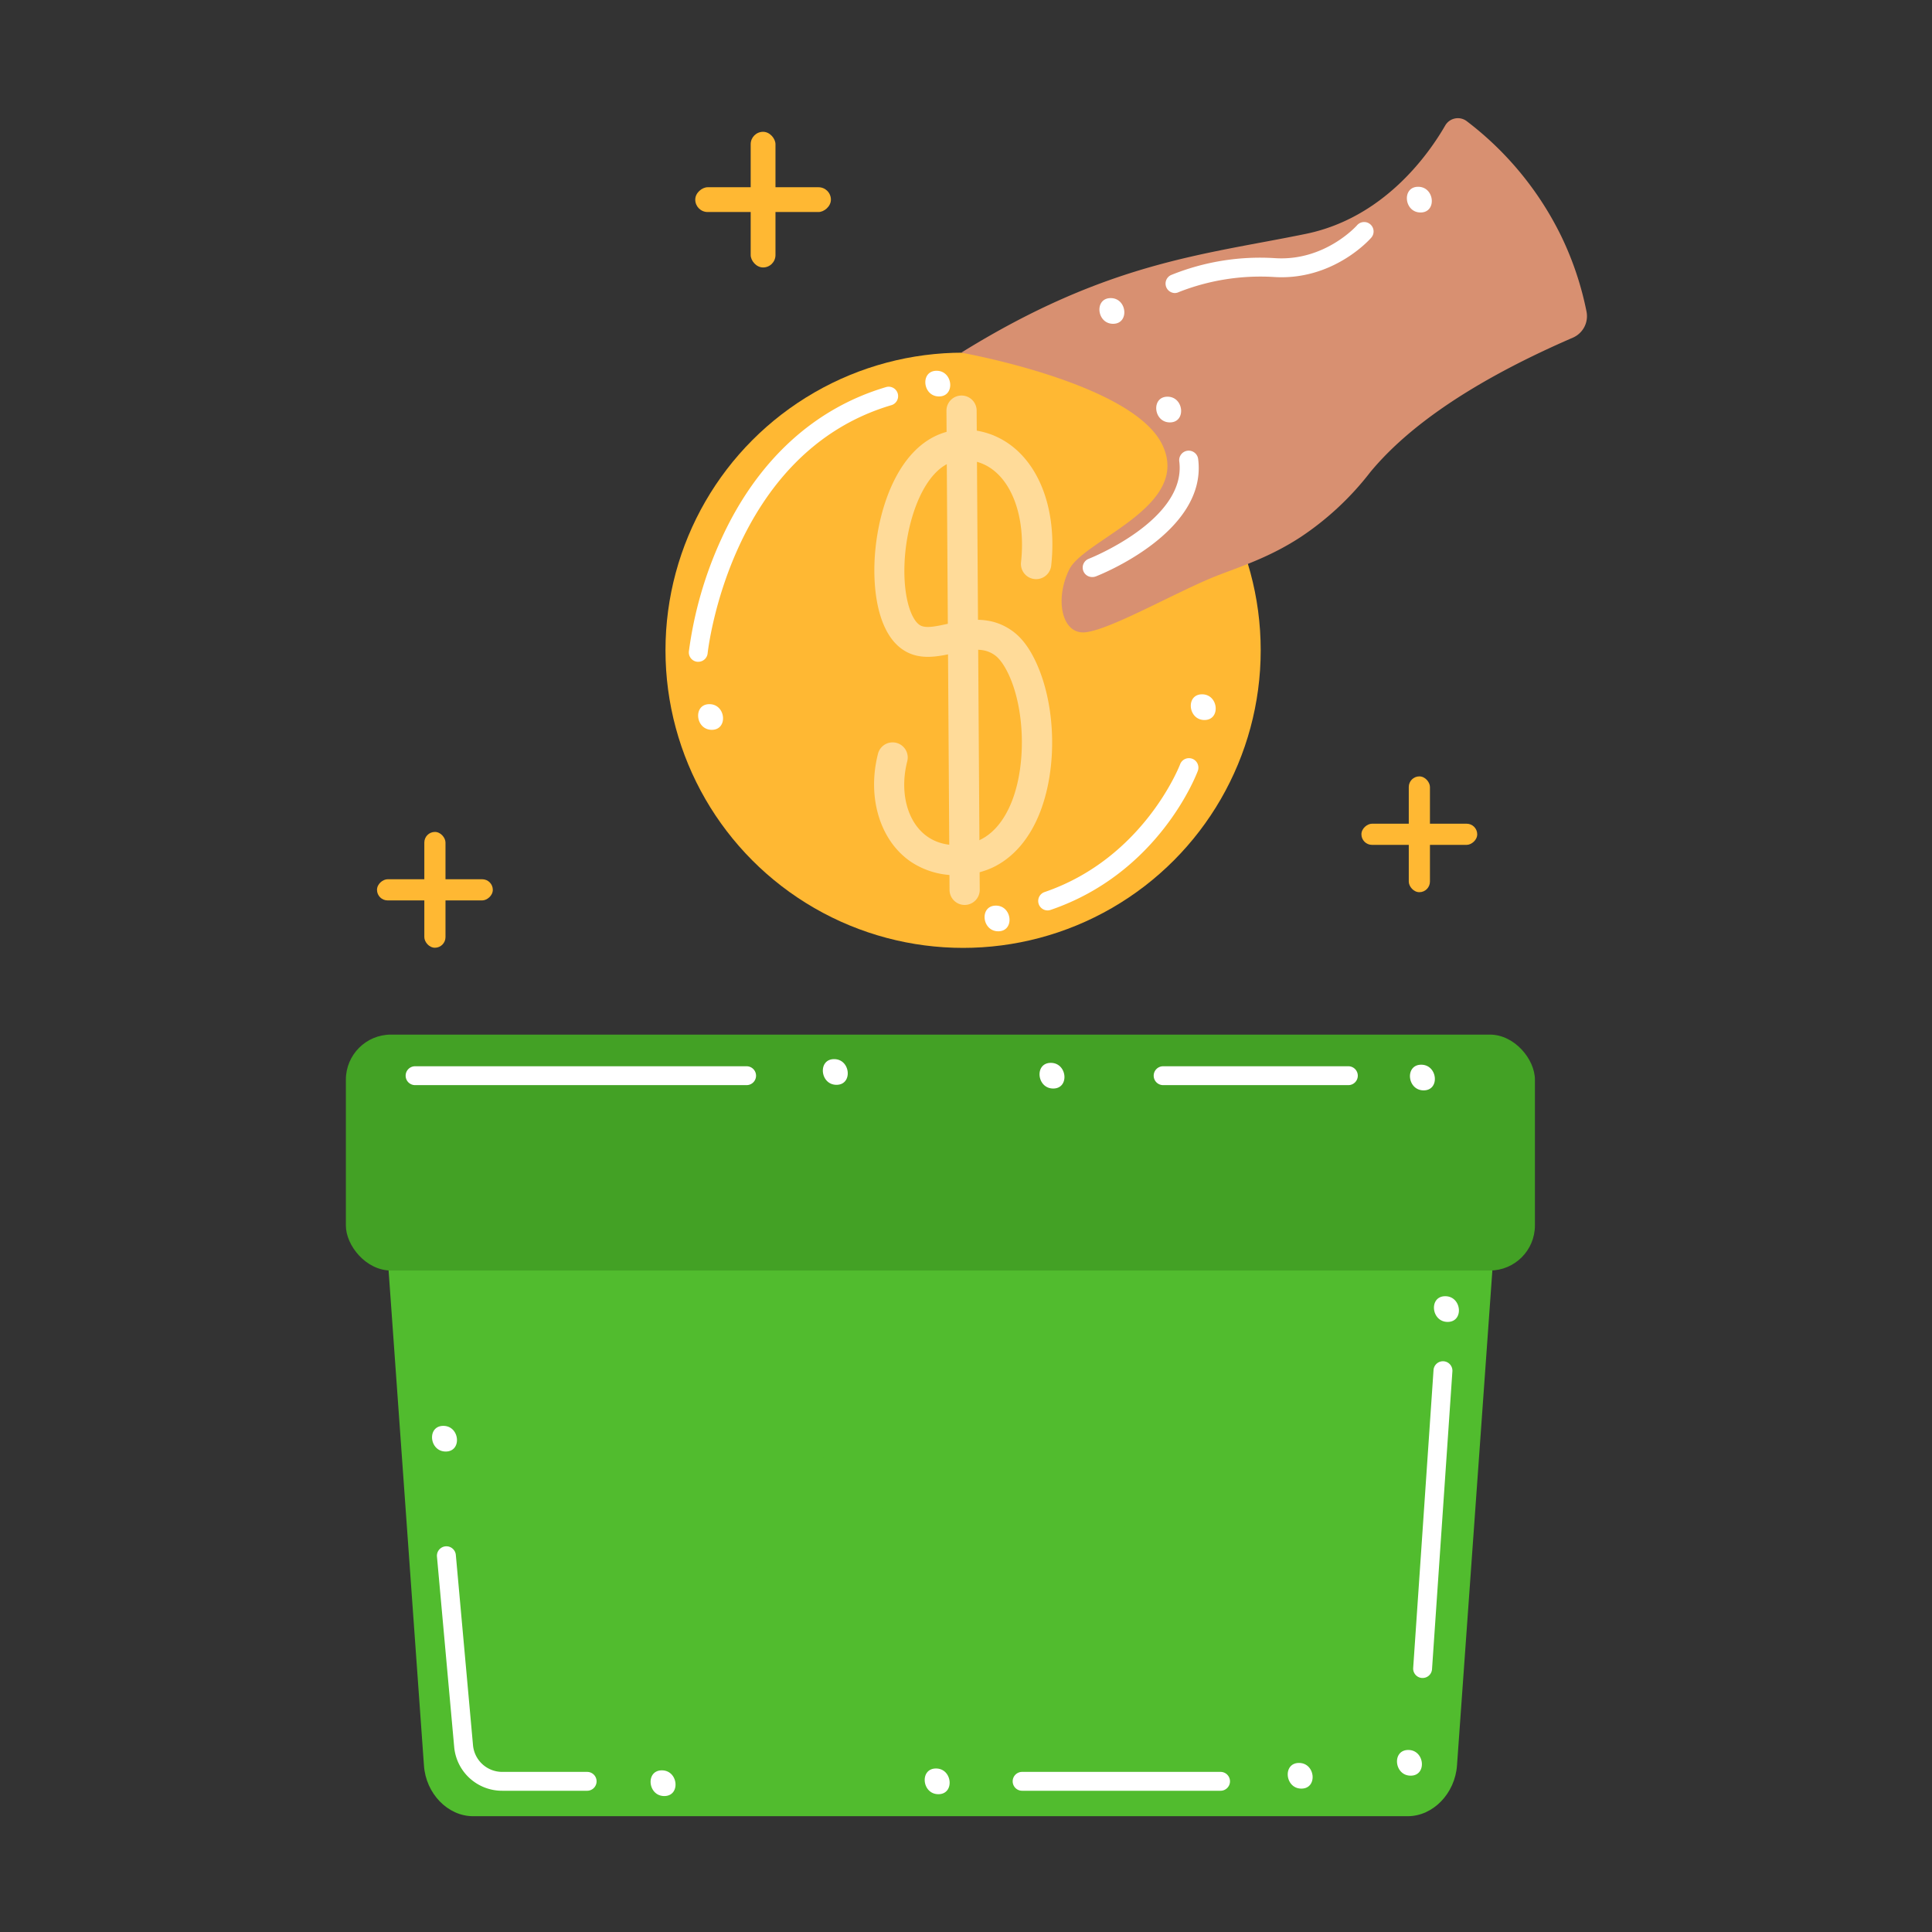
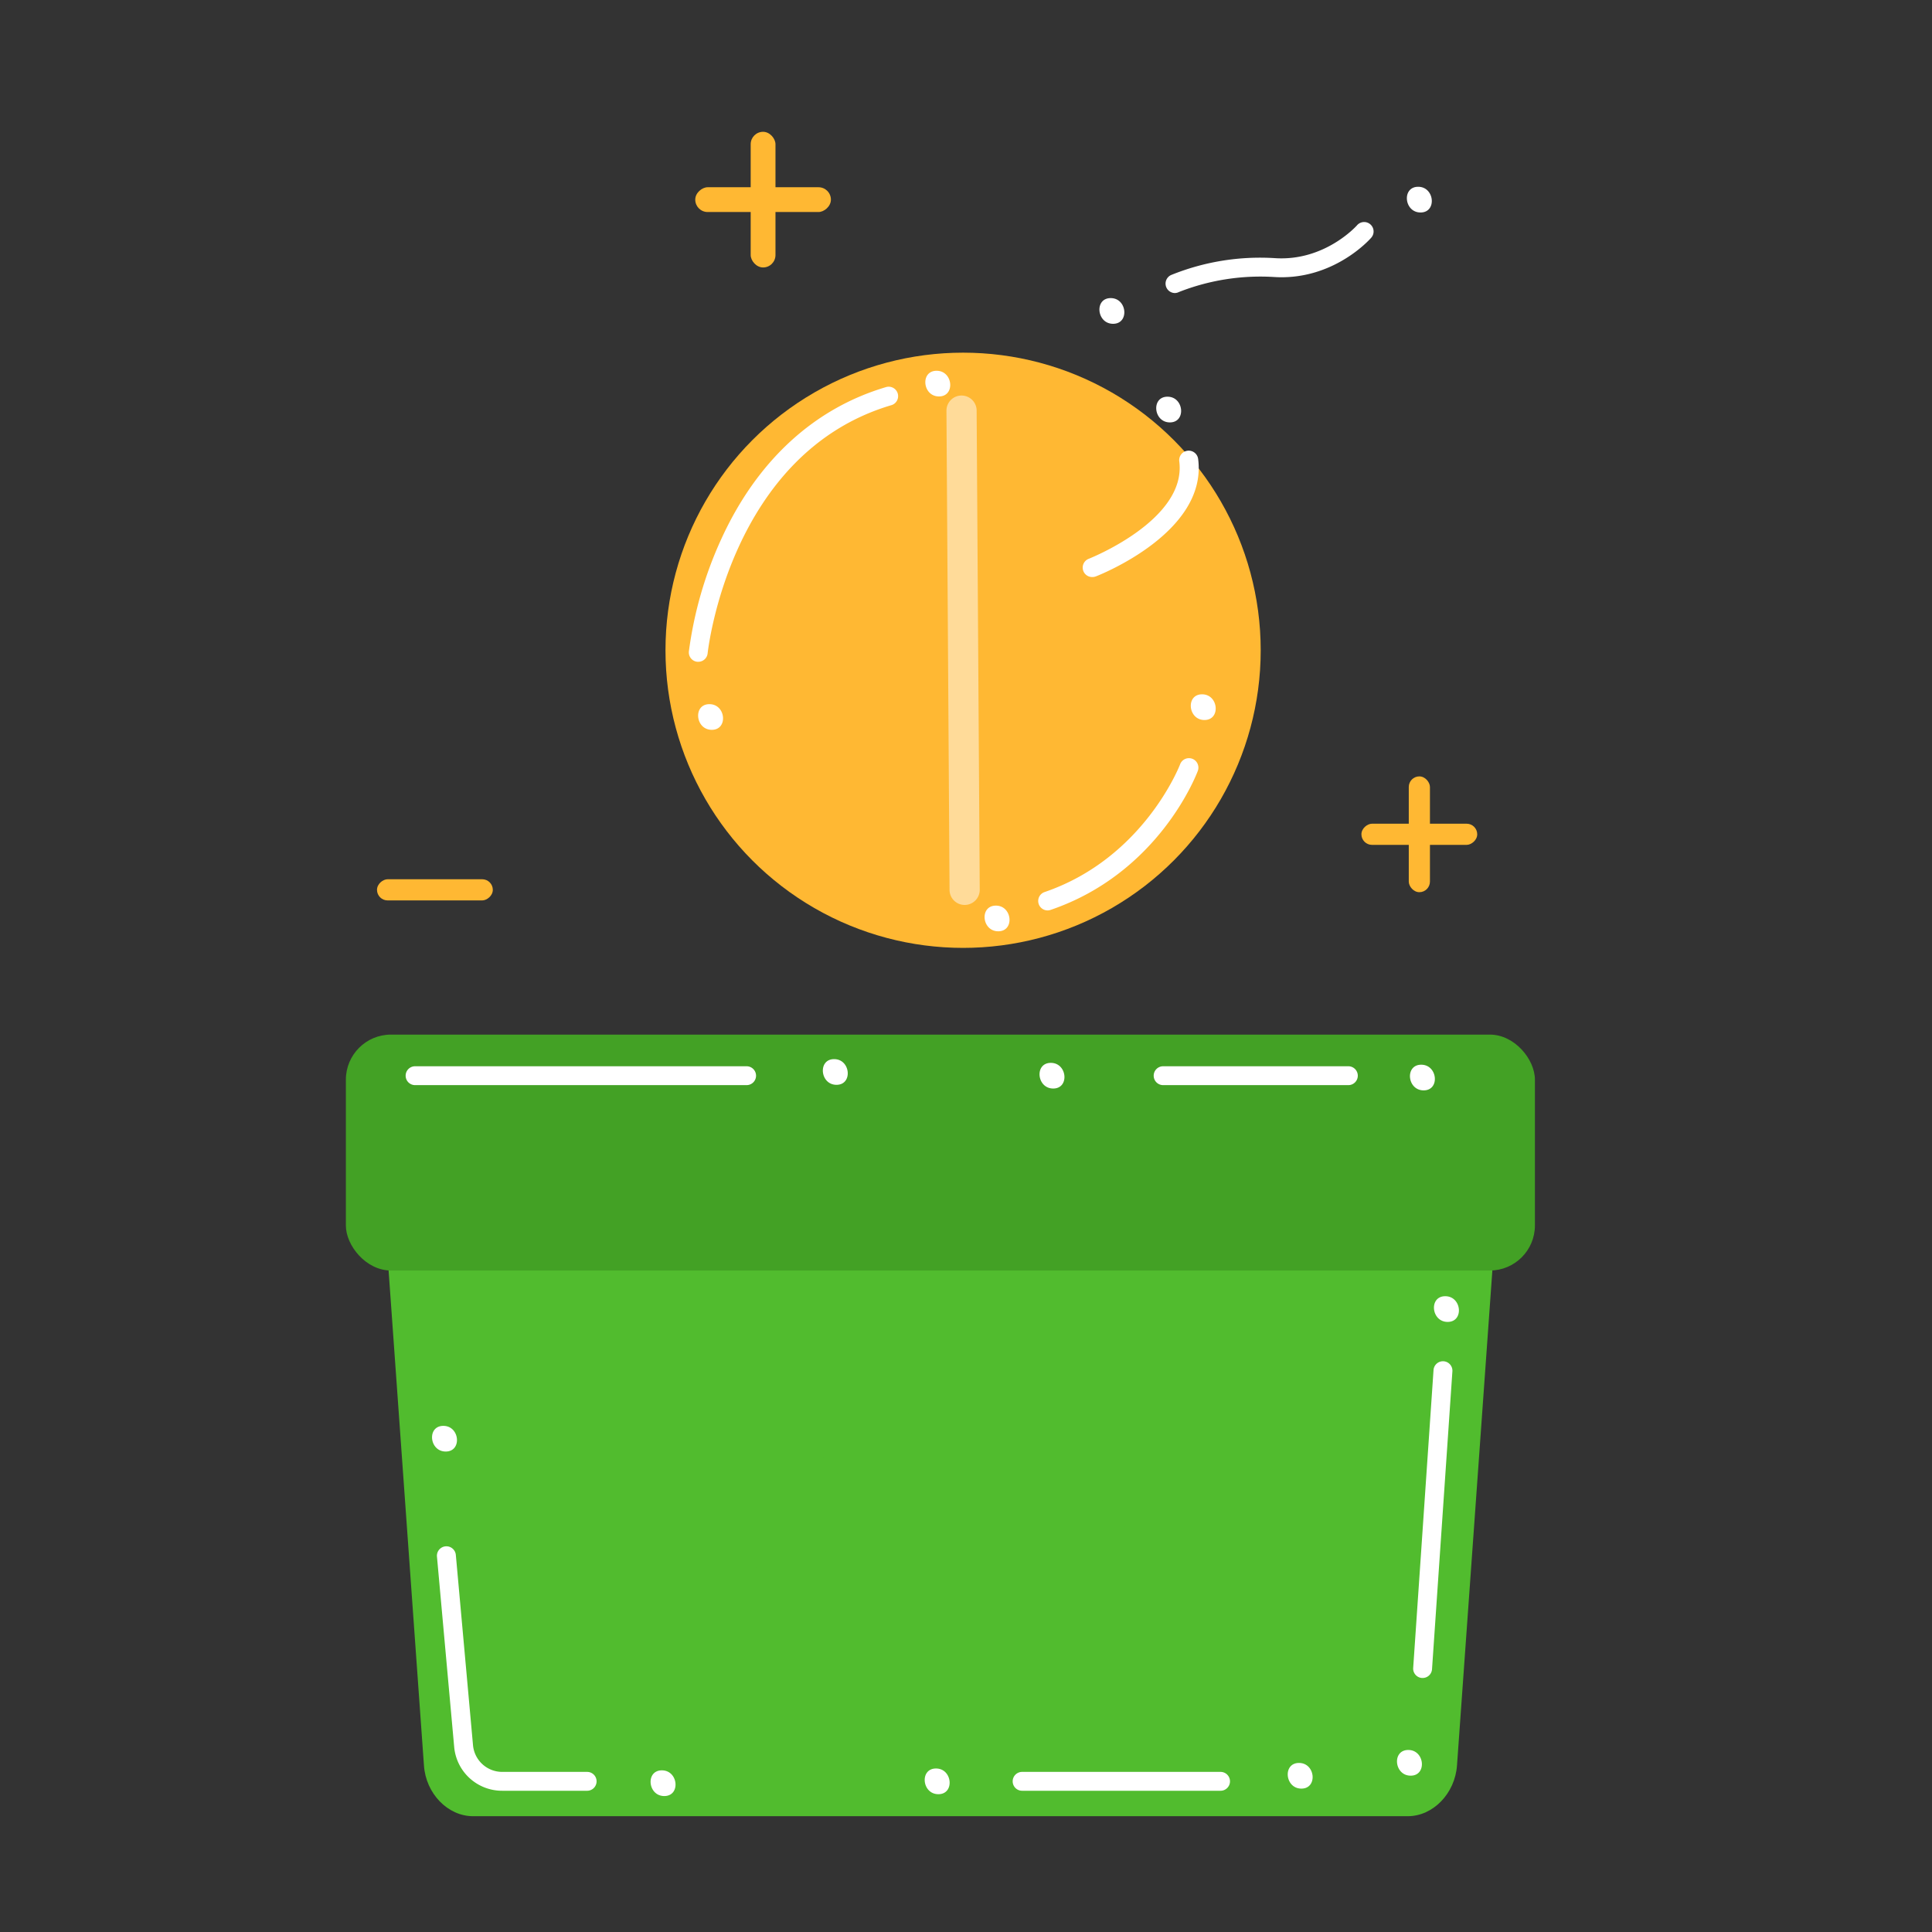
<svg xmlns="http://www.w3.org/2000/svg" width="512" height="512">
  <rect width="100%" height="100%" fill="#333333" stroke="none" />
  <g data-name="Animal Donation">
-     <rect width="5.61" height="30.69" x="112.45" y="220.47" fill="#ffb833" rx="2.81" data-original="#ffb833" />
    <rect width="5.61" height="30.69" x="112.45" y="220.47" fill="#ffb833" rx="2.81" transform="rotate(-90 115.255 235.815)" data-original="#ffb833" />
    <rect width="5.61" height="30.69" x="373.34" y="205.75" fill="#ffb833" rx="2.81" data-original="#ffb833" />
    <rect width="5.61" height="30.69" x="373.34" y="205.75" fill="#ffb833" rx="2.81" transform="rotate(-90 376.14 221.1)" data-original="#ffb833" />
    <rect width="6.57" height="35.95" x="198.94" y="34.93" fill="#ffb833" rx="3.29" data-original="#ffb833" />
    <rect width="6.57" height="35.95" x="198.94" y="34.93" fill="#ffb833" rx="3.29" transform="rotate(-90 202.225 52.905)" data-original="#ffb833" />
    <path fill="#51bc2e" d="M373.08 481.31H125.35c-6.67 0-12.51-6-13-13.46l-11.16-156.2c-.62-8.79 4.8-16 12.13-16h271.84c7.33 0 12.75 7.18 12.12 16l-11.16 156.2c-.53 7.46-6.37 13.46-13.04 13.46z" data-original="#00ccc1" />
    <rect width="315.11" height="62.52" x="91.66" y="274.18" fill="#43a125" rx="11.95" data-original="#aaeeea" />
-     <path fill="#51bc2e" d="M222 442.66c-6-21.19 11.49-52.58 29.32-52.68 22.33-.13 39 48.78 30.11 57.09-4.85 4.52-15.24-4.91-29.33 1.29-9.1 4-11.41 10.86-17.38 10.12-6.61-.83-11.1-10.22-12.72-15.82z" data-original="#fff3e3" />
    <ellipse cx="209.45" cy="412.29" fill="#51bc2e" rx="9.47" ry="10.12" data-original="#fff3e3" />
    <ellipse cx="229.09" cy="379.47" fill="#51bc2e" rx="12.51" ry="13.36" data-original="#fff3e3" />
    <ellipse cx="270.87" cy="376.62" fill="#51bc2e" rx="12.51" ry="13.36" data-original="#fff3e3" />
    <ellipse cx="288.98" cy="407.1" fill="#51bc2e" rx="9.47" ry="10.12" data-original="#fff3e3" />
    <circle cx="255.23" cy="172.33" r="78.87" fill="#ffb833" data-original="#ffb833" />
-     <path fill="#ffdb99" d="M253.43 231.94a21.46 21.46 0 01-11.85-3.44c-8.3-5.51-11.88-17.07-8.9-28.76a4 4 0 117.75 2c-2.14 8.4.1 16.49 5.58 20.13 4.25 2.83 9.8 2.46 13.4.85 4.84-2.17 7.52-7.08 8.92-10.82 3.65-9.74 3.22-24-1-33.1-.8-1.72-2.08-4-3.67-5.15-2.9-2.09-6.06-1.61-10.93-.55-4.13.89-8.81 1.9-13-.63-7.23-4.36-8.74-16.76-7.74-26.91 1.21-12.21 6.46-26.7 17.57-30.7 6.5-2.35 12.68 0 14.42.83 10.62 4.8 16.35 18.23 14.6 34.2a4 4 0 01-8-.87c1.35-12.28-2.64-22.74-9.94-26-.74-.34-4.65-2-8.41-.6-7.13 2.57-11.32 13.89-12.32 24-1 10.37 1.25 17.66 3.91 19.27 1.48.89 4.13.32 7.19-.34 5-1.09 11.31-2.45 17.3 1.88 2.44 1.76 4.48 4.47 6.25 8.28 5.19 11.21 5.7 27.36 1.24 39.27-2.78 7.41-7.33 12.7-13.15 15.31a22.66 22.66 0 01-9.22 1.85z" data-original="#ffdb99" />
    <path fill="#ffdb99" d="M255.64 239.82a4 4 0 01-4-4l-.82-127a4 4 0 014-4 4 4 0 014 4l.82 127a4 4 0 01-4 4z" data-original="#ffdb99" />
-     <path fill="#d89071" d="M388.7 32.11a3.88 3.88 0 00-5.7 1.14c-4.41 7.65-16.24 24.46-36.9 28.72-27 5.55-52.53 7.41-91.36 31.49 0 0 45.32 8 53.26 24.36s-20.64 25.12-24.61 33.06-2 17.46 4.37 16.67 21.38-9.22 32.11-13.89c6.65-2.9 15.28-5.1 24.85-11.36a77.43 77.43 0 0018.45-17.22c7.94-9.57 22.86-22.25 53.62-35.58a6.21 6.21 0 003.66-6.9 83.47 83.47 0 00-6.67-19.94 85.36 85.36 0 00-25.08-30.55z" data-original="#d89071" />
    <path d="M155.6 474.57h-22.49a12.74 12.74 0 01-12.75-11.65l-4.56-50.4a2.5 2.5 0 115-.45l4.55 50.4a7.77 7.77 0 007.78 7.1h22.47a2.5 2.5 0 010 5zm42.21-187H110a2.5 2.5 0 110-5h87.86a2.5 2.5 0 010 5zm159.52 0h-49.09a2.5 2.5 0 010-5h49.09a2.5 2.5 0 010 5zM377 444.68h-.17a2.5 2.5 0 01-2.32-2.67l5.39-78.93a2.5 2.5 0 015 .34l-5.4 78.94a2.49 2.49 0 01-2.5 2.32zm-191.95-269.3h-.25a2.5 2.5 0 01-2.24-2.74 103.83 103.83 0 018.59-29.79c9.47-20.74 24.61-34.67 43.78-40.3a2.5 2.5 0 011.41 4.79c-43 12.63-48.75 65.27-48.81 65.8a2.49 2.49 0 01-2.48 2.24zm126.31-97.72a2.5 2.5 0 01-1-4.78 62.76 62.76 0 0127.47-4.47c13.23.89 21.65-8.55 21.74-8.64a2.5 2.5 0 113.76 3.29c-.41.47-10.17 11.4-25.83 10.34a59 59 0 00-25.1 4 2.42 2.42 0 01-1.04.26zm-21.93 75.26a2.5 2.5 0 01-.91-4.83c.26-.1 26-10.3 24-25.82a2.5 2.5 0 115-.64c2.51 19.39-25.89 30.65-27.1 31.12a2.56 2.56 0 01-.99.17zm-11.78 88.35a2.5 2.5 0 01-.81-4.87c26.3-9 35.81-33.6 35.9-33.85a2.5 2.5 0 014.69 1.75c-.41 1.1-10.37 27.07-39 36.83a2.56 2.56 0 01-.78.14zM318.56 184c-4.39 0-3.74 6.81.63 6.81s3.75-6.81-.63-6.81zm-54.64 56c-4.4 0-3.75 6.8.63 6.8s3.74-6.8-.63-6.8zM188 186.61c-4.39 0-3.74 6.8.63 6.8s3.75-6.8-.63-6.8zm60.21-88.35c-4.39 0-3.74 6.8.63 6.8s3.74-6.8-.63-6.8zm61.19 6.87c-4.39 0-3.74 6.81.63 6.81s3.74-6.81-.63-6.81zm66.43-55.63c-4.4 0-3.75 6.81.63 6.81s3.74-6.81-.63-6.81zM294.35 79c-4.4 0-3.74 6.81.63 6.81s3.74-6.81-.63-6.81zm82.29 203.16c-4.39 0-3.74 6.8.64 6.8s3.72-6.8-.64-6.8zm-98.16-.49c-4.4 0-3.74 6.8.63 6.8s3.74-6.8-.63-6.8zm-57.43-.99c-4.39 0-3.74 6.81.63 6.81s3.75-6.81-.63-6.81zm-103.56 97.19c-4.4 0-3.75 6.8.63 6.8s3.74-6.8-.63-6.8zm57.91 91.29c-4.39 0-3.74 6.81.64 6.81s3.74-6.81-.64-6.81zM383 343.51c-4.39 0-3.74 6.81.64 6.81s3.76-6.81-.64-6.81zm-9.79 120.25c-4.4 0-3.74 6.81.63 6.81s3.74-6.81-.63-6.81zm-49.75 10.81h-52.59a2.5 2.5 0 010-5h52.59a2.5 2.5 0 010 5zm-75.41-5.9c-4.4 0-3.75 6.81.63 6.81s3.74-6.81-.63-6.81zm96.2-1.47c-4.39 0-3.74 6.8.63 6.8s3.74-6.8-.63-6.8z" data-original="#ffffff" fill="#fff" />
  </g>
</svg>